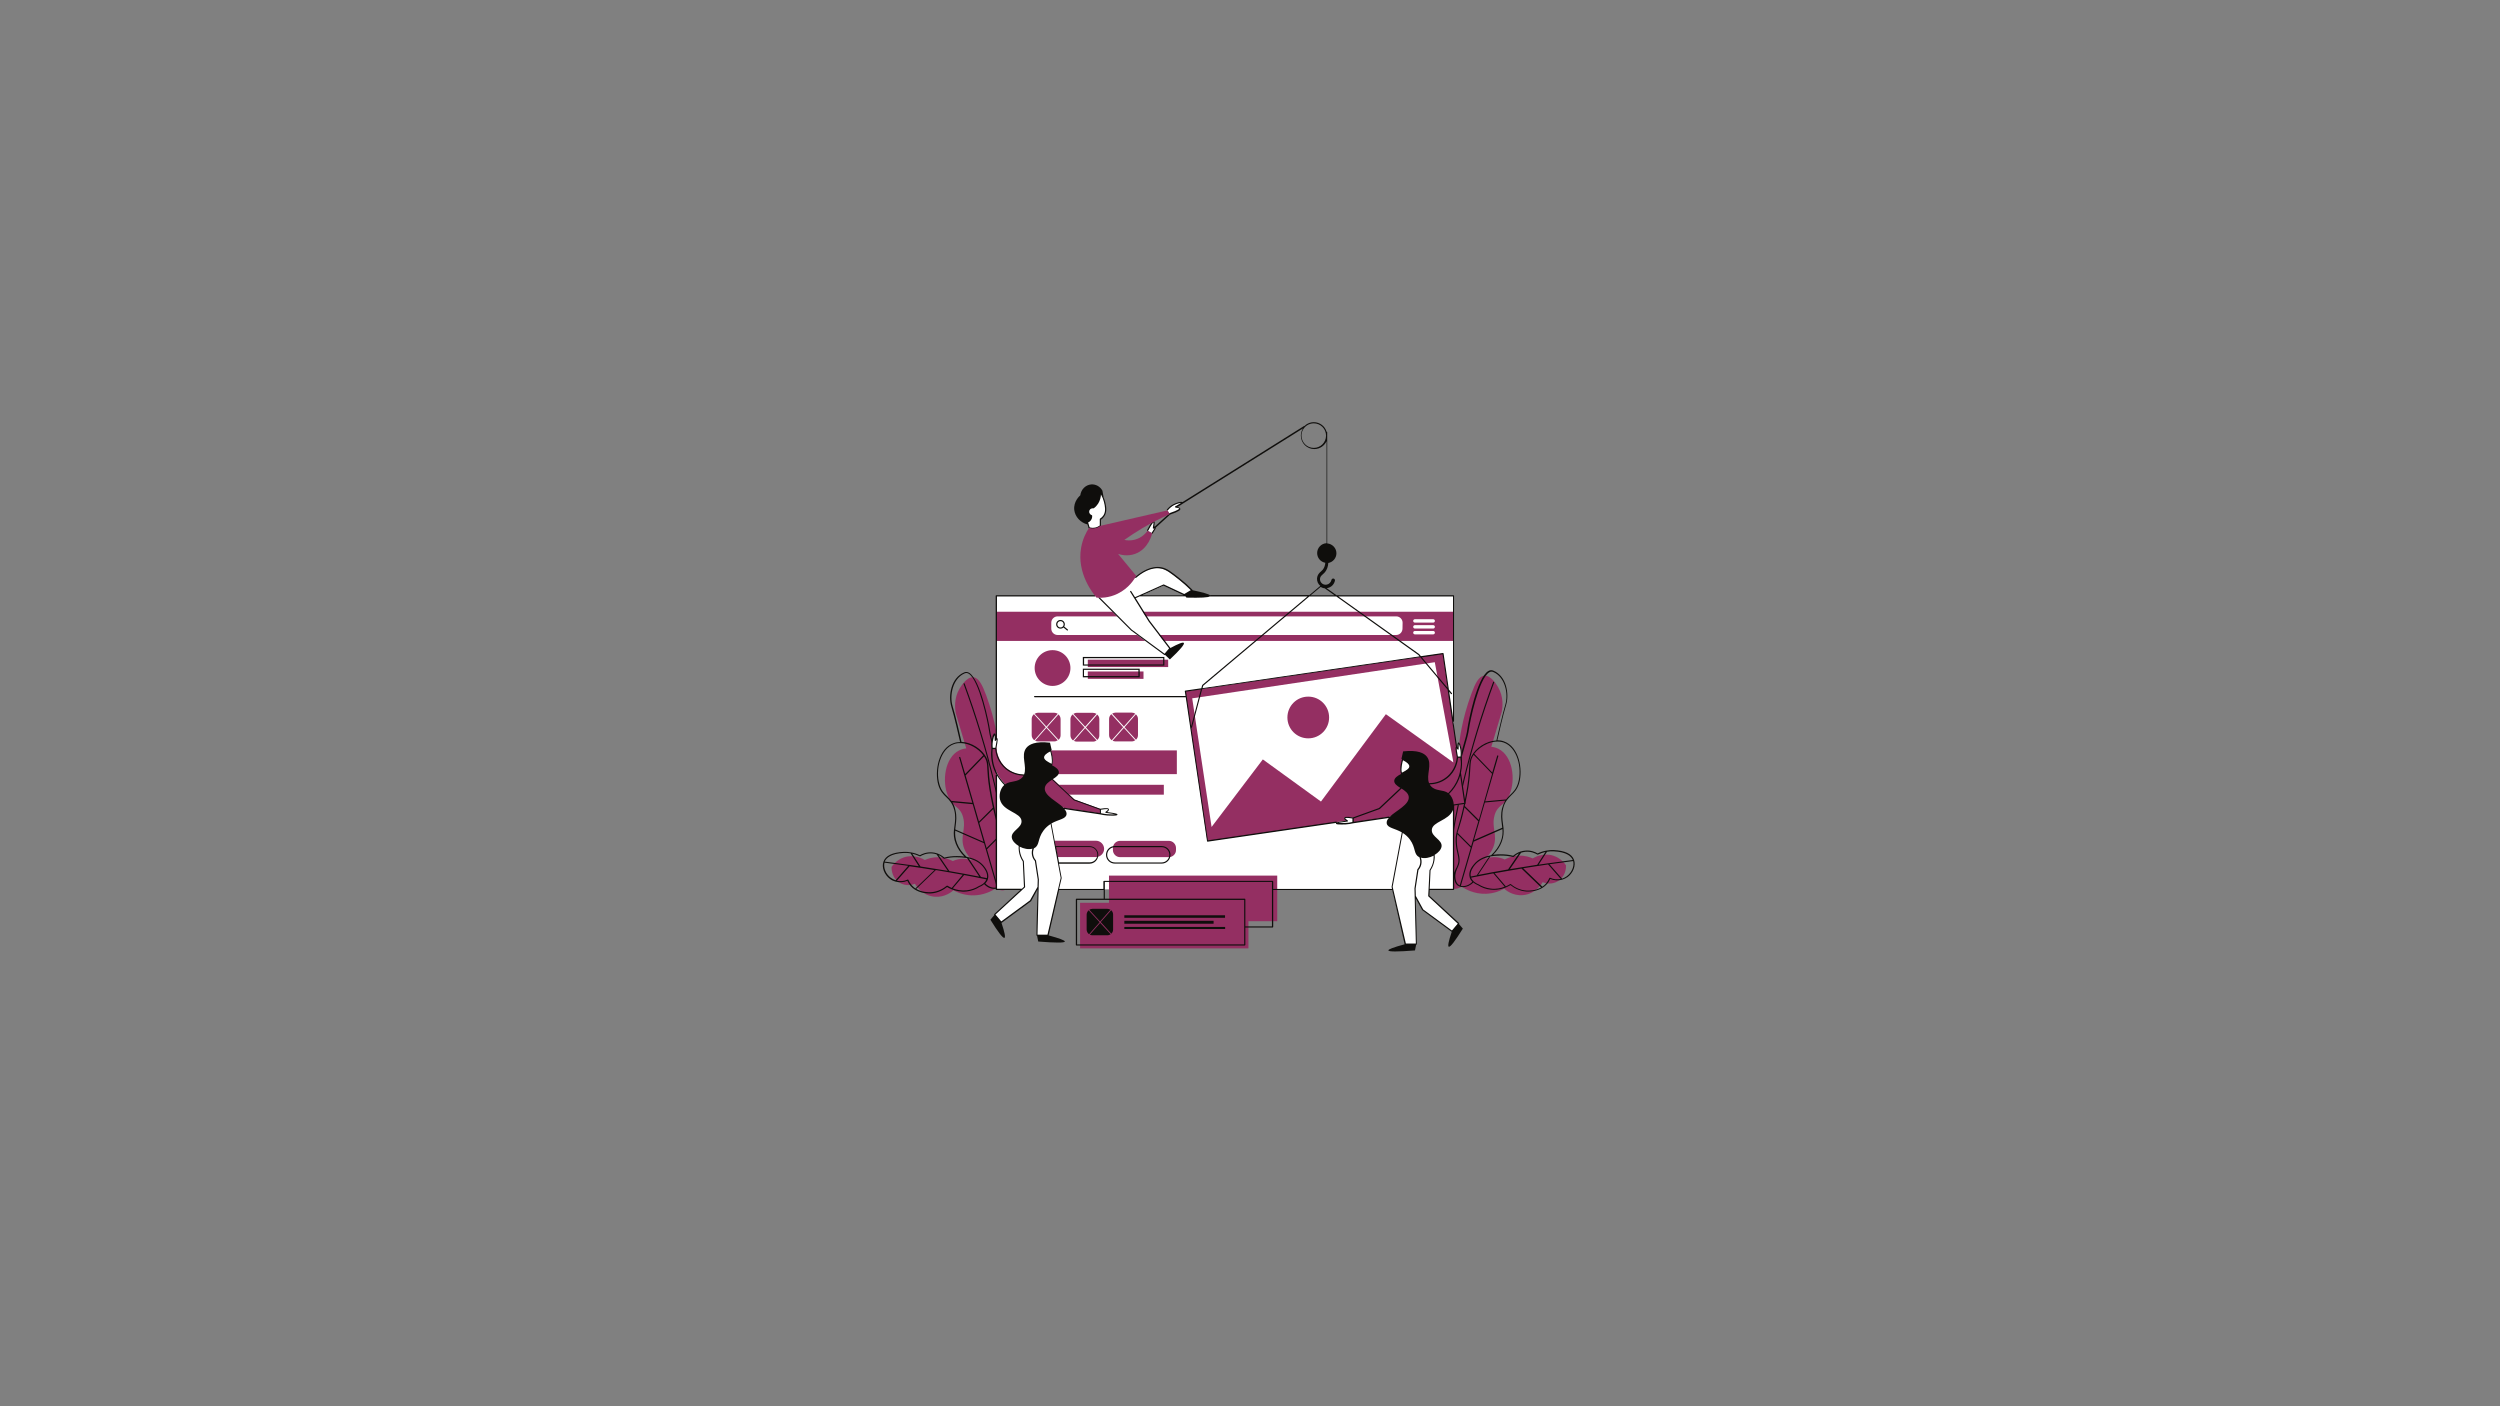
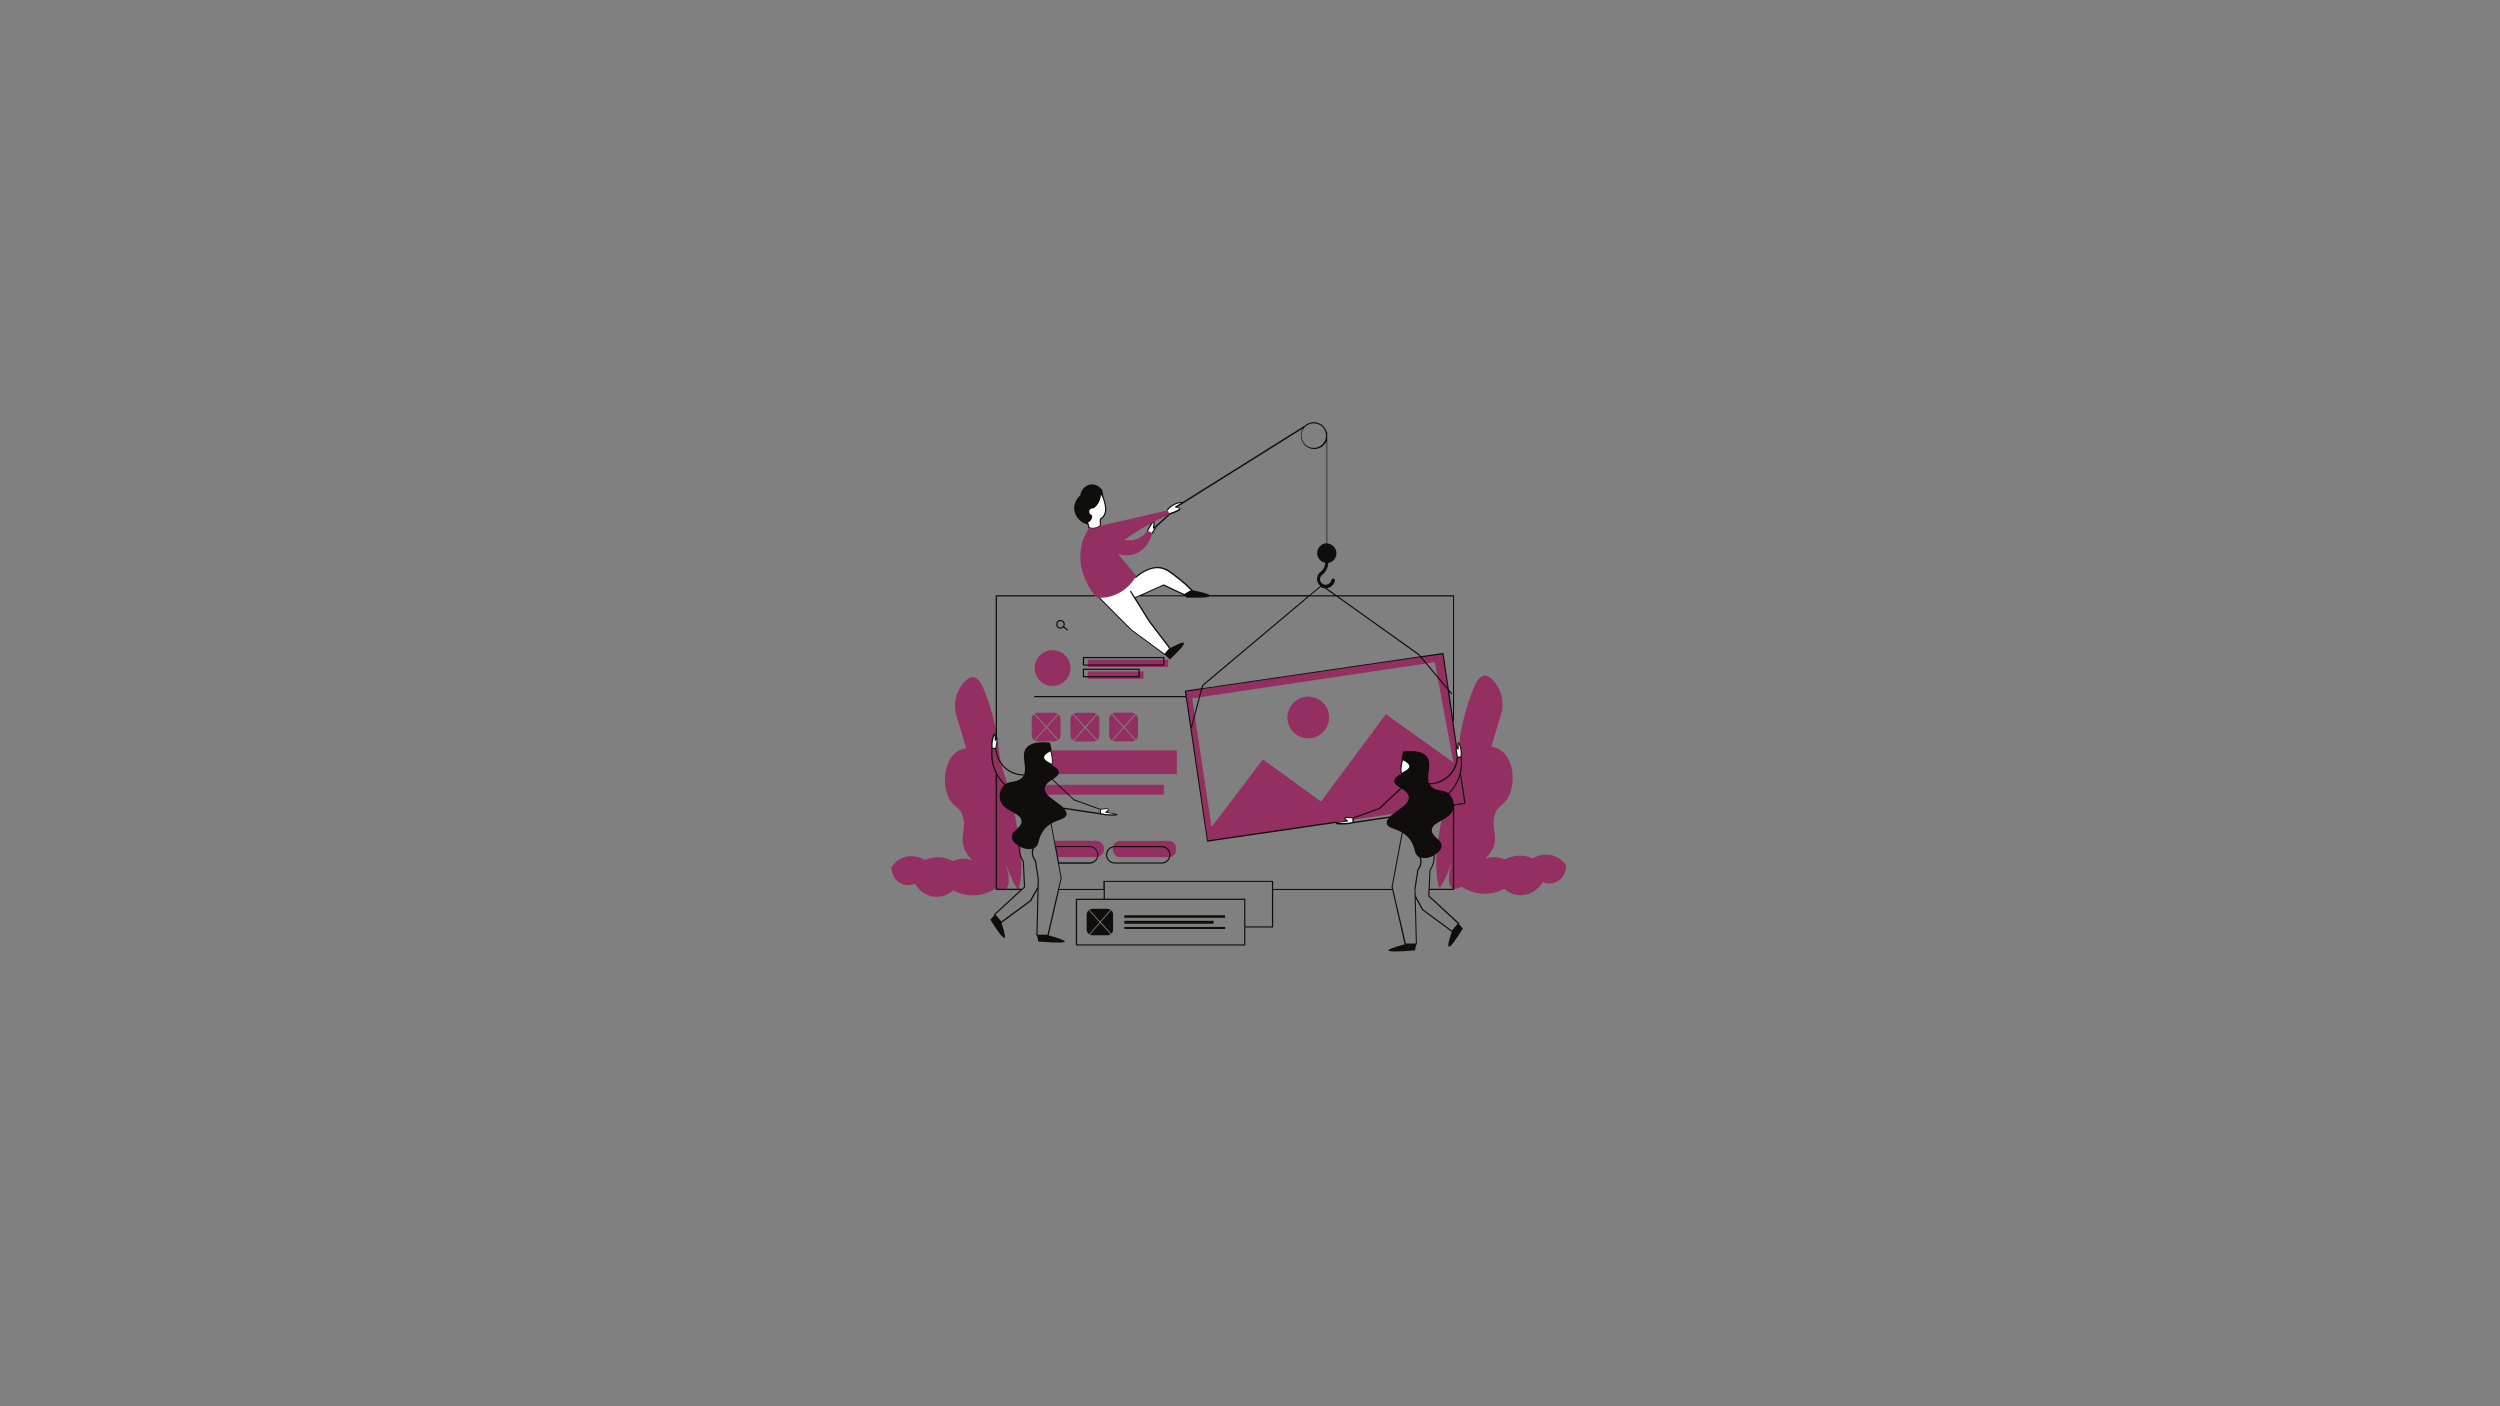
<svg xmlns="http://www.w3.org/2000/svg" width="1920" viewBox="0 0 1440 810" height="1080" preserveAspectRatio="xMidYMid meet">
  <rect x="0" y="0" width="1440" height="810" fill="#808080" stroke="none" />
  <defs>
    <clipPath id="5ff51a05e0">
      <path d="M 508.492 386 L 906.742 386 L 906.742 515 L 508.492 515 Z M 508.492 386 " clip-rule="nonzero" />
    </clipPath>
    <clipPath id="38d3c3512e">
      <path d="M 570.094 243.168 L 844.547 243.168 L 844.547 548.047 L 570.094 548.047 Z M 570.094 243.168 " clip-rule="nonzero" />
    </clipPath>
  </defs>
  <path fill="#942f62" d="M 828.512 510.25 C 829.121 513.422 832.172 507.324 836.137 497.258 C 835.832 499.578 835.039 499.938 834.734 503.055 C 834.551 505 834 510.184 836.562 511.59 C 838.395 512.621 840.953 511.285 841.93 510.73 C 843.762 511.953 848.883 515.062 855.957 514.824 C 860.777 514.641 864.438 512.996 866.387 511.898 C 867.121 512.562 871.207 516.098 877.121 515.609 C 884.562 515.062 888.344 508.656 888.586 508.113 C 891.758 509.512 895.48 509.086 898.223 506.949 C 902.371 503.777 902.004 498.715 902.004 498.41 C 901.273 497.312 899.016 494.324 894.871 492.922 C 888.832 490.91 883.648 493.961 882.855 494.449 C 881.391 493.781 878.465 492.684 874.684 492.867 C 870.961 493.043 868.156 494.324 866.754 495.059 C 865.535 494.516 863.215 493.598 860.227 493.715 C 858.152 493.781 856.445 494.324 855.348 494.754 C 856.812 493.41 858.887 491.16 860.168 487.922 C 862.852 480.906 858.945 476.707 860.836 469.746 C 862.547 463.41 866.57 464.379 869.438 457.797 C 873.219 449.078 871.266 435.355 863.094 431.324 C 861.754 430.656 860.348 430.285 859.008 430.172 L 865.047 409.922 C 865.473 407.535 866.266 401.504 862.852 395.711 C 862.117 394.492 858.762 388.812 854.922 389.184 C 851.75 389.488 849.676 393.758 847.602 399.371 C 841.809 414.855 840.59 427.609 840.59 427.609 C 838.637 447.973 834.43 446.57 830.707 470.117 C 829.246 479.449 825.219 493.41 828.512 510.25 Z M 587.055 511.164 C 586.445 514.336 583.395 508.238 579.43 498.176 C 579.734 500.492 580.527 500.852 580.832 503.969 C 581.016 505.914 581.566 511.098 579.004 512.508 C 577.172 513.539 574.613 512.203 573.637 511.648 C 571.805 512.867 566.68 515.977 559.605 515.738 C 554.789 515.555 551.129 513.91 549.176 512.812 C 548.445 513.477 544.359 517.012 538.441 516.527 C 531 515.977 527.223 509.574 526.977 509.031 C 523.805 510.426 520.086 510 517.34 507.863 C 513.191 504.695 513.559 499.633 513.559 499.328 C 514.293 498.23 516.547 495.238 520.695 493.836 C 526.73 491.824 531.918 494.875 532.711 495.363 C 534.172 494.699 537.102 493.598 540.883 493.781 C 544.602 493.961 547.406 495.238 548.809 495.973 C 550.031 495.43 552.348 494.516 555.336 494.629 C 557.41 494.699 559.117 495.238 560.215 495.668 C 558.75 494.324 556.68 492.074 555.398 488.836 C 552.715 481.824 556.617 477.621 554.727 470.66 C 553.02 464.324 548.992 465.293 546.129 458.715 C 542.348 449.992 544.297 436.27 552.469 432.238 C 553.812 431.574 555.215 431.199 556.555 431.086 L 550.52 410.836 C 550.094 408.453 549.297 402.418 552.715 396.625 C 553.445 395.406 556.801 389.727 560.645 390.102 C 563.816 390.406 565.887 394.676 567.961 400.285 C 573.758 415.77 574.977 428.523 574.977 428.523 C 576.93 448.887 581.137 447.484 584.859 471.035 C 586.383 480.363 590.406 494.391 587.055 511.164 " fill-opacity="1" fill-rule="nonzero" />
  <g clip-path="url(#5ff51a05e0)">
-     <path fill="#0f0e0c" d="M 902.492 504.695 C 901.641 505.305 900.727 505.797 899.75 506.102 L 892.492 497.801 C 897.066 497.137 901.641 496.527 906.152 495.973 C 906.883 498.898 905.359 502.559 902.492 504.695 Z M 892.855 505.609 C 892.797 505.547 892.676 505.547 892.613 505.609 C 892.551 505.676 892.43 505.73 892.43 505.797 C 891.941 506.949 891.27 507.988 890.477 508.902 C 889.867 509.641 889.137 510.25 888.406 510.73 L 877.367 500.121 C 882.121 499.328 886.879 498.66 891.699 497.922 L 899.016 506.285 C 897.004 506.711 894.809 506.523 892.855 505.609 Z M 879.438 512.996 C 874.988 512.746 871.754 510.555 870.23 509.27 C 870.168 509.207 870.109 509.207 869.984 509.207 C 869.926 509.207 869.863 509.207 869.805 509.27 C 869.191 509.641 868.398 510.121 867.363 510.555 L 860.898 502.984 C 864.008 502.441 867.18 501.832 870.289 501.34 C 872.305 500.973 874.379 500.668 876.391 500.309 L 887.672 511.164 C 884.441 513.051 880.719 513.051 879.438 512.996 Z M 858.641 511.828 C 856.141 511.523 853.824 510.73 851.566 509.336 C 850.773 509.031 848.273 507.934 847.359 505.547 C 851.629 504.695 855.898 503.848 860.168 503.055 L 866.691 510.73 C 864.617 511.59 861.812 512.258 858.641 511.828 Z M 841.441 510.25 L 848.824 484.812 L 865.41 477.555 C 865.594 479.754 865.473 482.066 864.375 484.812 C 863.277 487.684 861.387 490.301 858.887 492.617 C 855.531 493.172 851.688 494.516 849.004 497.801 C 848.031 498.965 845.527 502.016 846.566 505.426 C 846.871 506.461 847.418 507.254 848.09 507.934 C 846.016 510.066 843.395 510.73 841.441 510.25 Z M 840.832 510 C 840.59 509.879 840.285 509.762 840.102 509.574 C 838.637 508.477 838.395 506.406 838.332 505.73 C 838.027 503.234 838.883 501.277 839.613 499.754 C 839.734 499.449 839.855 499.145 839.98 498.898 C 841.199 496.039 840.711 493.961 840.102 491.398 C 839.672 489.566 839.188 487.555 839.125 484.633 C 839.062 482.926 839.188 481.707 839.43 480.488 L 847.176 488.227 Z M 838.148 501.34 L 835.039 508.113 C 834.43 508.848 833.391 509.695 832.781 509.695 C 835.102 489.816 838.637 469.867 843.273 450.352 C 847.906 431.02 853.762 411.75 860.656 393.082 C 860.715 392.898 860.656 392.715 860.473 392.66 C 860.289 392.594 860.105 392.66 860.043 392.844 C 853.152 411.5 847.297 430.836 842.664 450.23 C 838.027 469.508 834.551 489.262 832.234 509.031 C 832.172 508.727 832.109 508.238 832.172 507.504 C 833.27 479.32 833.879 465.172 836.867 454.012 C 837.477 451.699 837.906 450.23 838.453 448.469 C 839.125 446.145 839.918 443.586 841.32 438.336 C 842.234 434.926 843.027 432.238 843.637 430.102 C 844.918 425.652 845.711 422.969 846.199 419.551 C 846.625 416.258 851.629 390.832 857.848 387.227 C 858.582 386.801 859.312 386.746 860.043 387.051 C 867.121 389.918 868.887 399.98 867.059 405.891 C 865.41 411.262 862.422 424.492 861.934 426.512 C 856.082 426.75 850.043 430.836 847.602 435.539 C 846.504 437.605 846.445 439.07 846.262 442.062 C 846.141 444.504 845.957 447.91 845.102 453.402 C 844.555 456.816 844.066 459.195 843.457 462.246 C 841.871 469.93 840.59 474.016 839.797 476.762 C 838.82 479.875 838.332 481.402 838.453 484.758 C 838.574 487.684 839.062 489.875 839.492 491.648 C 840.102 494.211 840.527 496.094 839.367 498.715 C 839.246 498.965 839.125 499.273 839.004 499.578 C 838.699 500.004 838.395 500.668 838.148 501.34 Z M 866.02 427.664 C 873.828 430.285 876.938 442.301 874.438 450.906 C 873.402 454.445 871.754 456.023 869.984 457.73 C 869.133 458.586 868.277 459.379 867.484 460.477 L 855.469 461.578 L 863.031 435.539 C 863.094 435.355 862.973 435.164 862.789 435.105 C 862.605 435.051 862.422 435.164 862.363 435.355 L 859.555 444.992 L 849.129 434.188 C 852.727 429.371 860.168 425.711 866.023 427.664 Z M 843.699 464.258 C 843.82 463.648 843.941 462.984 844.125 462.305 C 844.734 459.258 845.223 456.883 845.773 453.461 C 846.625 447.91 846.809 444.504 846.934 442.062 C 847.113 439.195 847.176 437.727 848.152 435.844 C 848.336 435.469 848.578 435.105 848.824 434.746 L 859.434 445.723 L 854.801 461.887 L 851.812 472.309 Z M 851.508 473.047 L 847.359 487.5 L 839.551 479.688 C 839.734 478.84 840.039 477.98 840.406 476.883 C 841.137 474.504 842.234 471.09 843.516 465.051 Z M 865.23 465.477 C 864.312 469.082 864.68 471.949 865.047 474.691 C 865.168 475.418 865.23 476.094 865.289 476.762 L 849.004 483.895 L 855.289 462.246 L 866.996 461.152 C 866.328 462.305 865.715 463.715 865.23 465.477 Z M 850.59 504.207 C 849.434 504.457 848.336 504.633 847.176 504.883 C 846.504 501.949 848.699 499.203 849.555 498.172 C 851.75 495.547 854.801 494.211 857.664 493.531 Z M 864.438 492.801 C 866.812 492.801 869.254 493.043 871.57 493.656 C 871.695 493.656 871.816 493.656 871.875 493.598 C 872.488 492.988 873.523 492.191 874.926 491.52 L 868.645 500.797 C 865.84 501.277 862.973 501.766 860.105 502.32 L 860.043 502.32 C 857.117 502.863 854.25 503.414 851.383 503.969 L 858.457 493.293 C 861.02 492.867 863.215 492.867 864.438 492.801 Z M 876.145 491.16 C 876.938 490.91 877.73 490.734 878.707 490.605 C 881.879 490.359 884.32 491.52 885.539 492.258 C 885.66 492.312 885.781 492.312 885.844 492.258 C 887.246 491.582 888.711 491.039 890.172 490.734 L 885.418 498.105 C 880.355 498.898 875.293 499.699 870.23 500.547 C 870.047 500.613 869.863 500.613 869.68 500.668 Z M 891.09 490.605 C 892.367 490.359 893.59 490.301 894.871 490.359 C 902.434 490.734 905.055 493.227 905.91 495.363 C 901.211 495.973 896.516 496.582 891.82 497.258 L 891.637 497.258 C 889.867 497.496 888.102 497.746 886.27 498.051 Z M 906.641 495.309 C 905.422 491.824 901.457 489.941 894.871 489.637 C 893.527 489.566 892.188 489.691 890.844 489.941 L 890.723 489.941 C 889.016 490.246 887.246 490.789 885.66 491.582 C 884.379 490.789 881.816 489.637 878.586 489.941 C 877.547 489.996 876.633 490.246 875.84 490.484 L 875.781 490.484 C 873.828 491.16 872.426 492.191 871.57 492.922 C 869.254 492.312 866.812 492.074 864.438 492.074 C 863.461 492.074 861.875 492.074 860.043 492.312 C 862.301 490.125 863.949 487.617 864.984 484.938 C 866.145 481.891 866.203 479.32 866.023 476.941 C 865.961 476.148 865.84 475.359 865.715 474.57 C 865.352 471.883 864.984 469.082 865.84 465.598 C 866.328 463.594 867.059 462.121 867.914 460.969 C 868.707 459.867 869.559 459.074 870.414 458.16 C 872.18 456.449 873.949 454.75 875.047 451.023 C 877.305 443.215 874.988 429.98 866.145 427 C 864.984 426.566 863.703 426.391 862.484 426.391 C 863.031 423.883 865.898 411.195 867.547 405.957 C 869.375 399.914 867.852 389.422 860.105 386.258 C 859.191 385.887 858.215 385.953 857.301 386.496 C 850.715 390.277 845.773 415.836 845.285 419.375 C 844.859 422.73 844.066 425.406 842.785 429.797 C 842.176 431.934 841.383 434.676 840.465 438.031 C 839.062 443.215 838.27 445.84 837.602 448.164 C 837.113 449.926 836.625 451.449 836.016 453.707 C 832.965 464.867 832.418 479.078 831.316 507.324 C 831.258 508.422 831.316 509.695 832.109 510.121 L 832.172 510.121 C 832.355 510.184 832.477 510.25 832.66 510.25 C 833.82 510.25 835.223 508.727 835.527 508.422 L 835.586 508.352 L 837.477 504.207 C 837.477 504.695 837.477 505.188 837.539 505.73 C 837.66 506.461 837.906 508.781 839.613 510.066 C 839.98 510.305 840.344 510.488 840.832 510.676 C 840.832 510.676 840.895 510.73 840.953 510.73 L 841.016 510.73 C 841.566 510.914 842.113 510.98 842.785 510.98 C 844.676 510.98 846.871 510.121 848.641 508.293 C 849.738 509.207 850.895 509.695 851.324 509.879 C 853.578 511.285 856.02 512.203 858.641 512.438 C 863.824 513.051 867.914 511.098 870.047 509.816 C 871.695 511.164 874.988 513.301 879.438 513.539 L 880.23 513.539 C 882.062 513.539 885.477 513.23 888.527 511.34 C 888.586 511.34 888.648 511.285 888.648 511.285 C 889.504 510.73 890.297 510.066 891.027 509.27 C 891.82 508.422 892.43 507.379 892.918 506.285 C 895.113 507.199 897.555 507.324 899.75 506.711 C 900.848 506.406 901.945 505.852 902.922 505.188 C 906.152 502.805 907.801 498.535 906.641 495.309 Z M 583.457 509.945 C 581.137 490.246 577.66 470.477 573.027 451.145 C 568.391 431.75 562.531 412.484 555.641 393.758 C 555.582 393.574 555.398 393.508 555.215 393.574 C 555.031 393.633 554.973 393.812 555.031 393.996 C 561.922 412.664 567.777 431.934 572.418 451.266 C 577.051 470.727 580.59 490.734 582.906 510.609 C 582.297 510.609 581.262 509.762 580.648 509.031 L 577.539 502.254 C 577.297 501.527 576.992 500.918 576.746 500.363 C 576.625 500.059 576.504 499.812 576.379 499.508 C 575.223 496.832 575.711 495.004 576.258 492.434 C 576.688 490.664 577.172 488.531 577.297 485.551 C 577.418 482.195 576.93 480.668 575.953 477.555 C 575.102 474.875 573.82 470.785 572.293 463.039 C 571.684 459.988 571.195 457.617 570.648 454.195 C 569.793 448.703 569.609 445.297 569.488 442.855 C 569.305 439.863 569.242 438.402 568.145 436.324 C 565.645 431.574 559.668 427.543 553.812 427.305 C 553.383 425.289 550.398 412.055 548.688 406.688 C 546.859 400.773 548.688 390.766 555.703 387.836 C 556.434 387.531 557.164 387.594 557.898 388.02 C 564.121 391.625 569.121 417.059 569.551 420.344 C 570.039 423.766 570.77 426.445 572.113 430.895 C 572.723 433.031 573.516 435.715 574.43 439.129 C 575.832 444.379 576.625 446.941 577.297 449.262 C 577.785 451.023 578.27 452.484 578.883 454.805 C 581.871 465.902 582.48 480.059 583.578 508.293 C 583.578 509.086 583.516 509.574 583.457 509.945 Z M 577.297 506.711 C 577.234 507.379 576.93 509.457 575.527 510.555 C 575.281 510.73 575.039 510.859 574.793 510.98 L 568.512 489.207 L 576.258 481.457 C 576.504 482.676 576.625 483.895 576.562 485.605 C 576.441 488.469 576.016 490.551 575.586 492.379 C 574.977 495.004 574.488 497.008 575.711 499.883 C 575.832 500.121 575.953 500.426 576.074 500.73 C 576.746 502.254 577.66 504.207 577.297 506.711 Z M 567.535 508.848 C 568.207 508.172 568.754 507.379 569.059 506.34 C 570.039 502.93 567.535 499.883 566.621 498.715 C 563.938 495.484 560.094 494.141 556.738 493.531 C 554.18 491.215 552.348 488.598 551.25 485.727 C 550.215 482.98 550.031 480.668 550.215 478.469 L 566.801 485.727 L 574.184 511.164 C 572.172 511.645 569.551 511.035 567.535 508.848 Z M 563.938 510.305 C 561.801 511.645 559.426 512.508 556.922 512.812 C 553.75 513.172 550.945 512.562 548.809 511.707 L 555.336 504.023 C 559.605 504.816 563.938 505.609 568.145 506.523 C 567.289 508.848 564.789 510 563.938 510.305 Z M 545.762 510.184 C 545.641 510.121 545.457 510.121 545.336 510.184 C 543.809 511.469 540.578 513.66 536.125 513.91 C 534.844 513.965 531.062 513.965 527.77 512.012 L 539.051 501.156 C 541.129 501.461 543.137 501.832 545.152 502.191 C 548.262 502.746 551.434 503.289 554.547 503.848 L 548.199 511.469 C 547.227 511.035 546.371 510.555 545.762 510.184 Z M 525.145 509.879 C 524.355 508.965 523.684 507.934 523.195 506.766 C 523.137 506.711 523.074 506.59 523.012 506.59 L 522.891 506.59 C 522.832 506.59 522.77 506.59 522.77 506.645 C 520.816 507.559 518.621 507.742 516.609 507.32 L 523.926 498.965 C 528.684 499.633 533.504 500.363 538.258 501.156 L 527.223 511.773 C 526.488 511.164 525.758 510.555 525.145 509.879 Z M 515.875 507.016 C 514.902 506.711 513.988 506.219 513.133 505.609 C 510.203 503.473 508.742 499.812 509.473 496.887 C 514.047 497.441 518.562 498.051 523.137 498.715 Z M 520.695 491.277 C 521.914 491.215 523.195 491.344 524.477 491.52 L 529.234 498.965 C 527.465 498.715 525.695 498.41 523.867 498.172 L 523.684 498.172 C 518.988 497.496 514.293 496.887 509.594 496.277 C 510.508 494.141 513.133 491.648 520.695 491.277 Z M 529.781 493.227 C 529.902 493.293 530.023 493.293 530.086 493.227 C 531.246 492.496 533.684 491.344 536.918 491.582 C 537.832 491.648 538.688 491.824 539.48 492.129 L 545.945 501.645 C 545.762 501.582 545.578 501.582 545.398 501.527 C 540.395 500.668 535.27 499.883 530.207 499.09 L 525.449 491.703 C 526.914 492.074 528.379 492.562 529.781 493.227 Z M 557.957 494.449 C 560.824 495.125 563.875 496.461 566.07 499.09 C 566.926 500.121 569.121 502.863 568.449 505.797 C 567.289 505.547 566.191 505.371 565.035 505.121 Z M 543.625 494.57 C 543.688 494.629 543.809 494.699 543.93 494.629 C 546.25 494.02 548.688 493.715 551.066 493.781 C 552.348 493.781 554.547 493.836 556.984 494.266 L 564.059 504.938 C 561.191 504.391 558.262 503.848 555.398 503.289 L 555.336 503.289 C 552.469 502.746 549.664 502.254 546.859 501.766 L 540.578 492.496 C 541.98 493.172 543.016 494.02 543.625 494.57 Z M 548.566 462.121 L 560.277 463.219 L 566.496 484.871 L 550.215 477.742 C 550.277 477.066 550.398 476.332 550.457 475.664 C 550.824 472.918 551.191 470.051 550.277 466.461 C 549.91 464.629 549.297 463.289 548.566 462.121 Z M 572.109 466.031 C 573.453 472.004 574.488 475.484 575.223 477.859 C 575.586 478.961 575.832 479.875 576.074 480.668 L 568.27 488.469 L 564.059 473.961 Z M 563.875 473.223 L 556.191 446.637 L 566.801 435.66 C 567.047 436.02 567.23 436.387 567.473 436.758 C 568.449 438.641 568.574 440.113 568.695 442.977 C 568.816 445.473 569 448.828 569.855 454.379 C 570.402 457.797 570.891 460.238 571.5 463.219 C 571.625 463.898 571.805 464.562 571.93 465.172 Z M 545.578 458.645 C 543.809 456.938 542.164 455.359 541.129 451.82 C 538.625 443.281 541.738 431.27 549.543 428.578 C 550.762 428.152 552.043 427.969 553.324 428.035 L 553.508 428.035 C 558.445 428.152 563.57 431.199 566.375 435.051 L 555.945 445.84 L 553.141 436.203 C 553.078 436.02 552.895 435.898 552.715 435.965 C 552.531 436.02 552.41 436.203 552.469 436.387 L 560.035 462.426 L 548.016 461.328 C 547.285 460.359 546.434 459.5 545.578 458.645 Z M 579.492 454.75 C 578.883 452.43 578.395 450.906 577.906 449.191 C 577.234 446.875 576.441 444.312 575.039 439.07 C 574.125 435.66 573.332 432.969 572.723 430.836 C 571.441 426.445 570.648 423.766 570.219 420.41 C 569.734 416.934 564.789 391.375 558.203 387.531 C 557.289 386.984 556.312 386.922 555.398 387.289 C 547.652 390.461 546.129 400.949 547.957 406.992 C 549.543 412.234 552.469 424.918 553.02 427.426 C 551.801 427.426 550.52 427.609 549.359 428.035 C 540.516 431.02 538.199 444.254 540.457 452.059 C 541.555 455.785 543.32 457.492 545.09 459.195 C 546.008 460.055 546.859 460.902 547.59 462 C 548.445 463.16 549.113 464.629 549.664 466.641 C 550.52 470.117 550.152 472.918 549.789 475.609 C 549.664 476.402 549.605 477.188 549.48 477.98 C 549.238 480.363 549.297 482.926 550.52 485.977 C 551.555 488.652 553.203 491.16 555.461 493.348 C 553.629 493.105 552.105 493.105 551.066 493.105 C 548.688 493.105 546.25 493.348 543.93 493.961 C 543.078 493.227 541.676 492.191 539.723 491.52 L 539.66 491.52 C 538.809 491.215 537.953 491.039 536.918 490.973 C 533.684 490.734 531.125 491.824 529.844 492.617 C 528.195 491.824 526.488 491.277 524.719 490.973 L 524.66 490.973 C 523.316 490.734 521.977 490.605 520.633 490.664 C 514.047 490.973 510.082 492.867 508.863 496.344 C 507.703 499.578 509.352 503.848 512.645 506.285 C 513.621 507.016 514.656 507.504 515.816 507.809 C 518.012 508.422 520.449 508.293 522.648 507.379 C 523.137 508.477 523.805 509.457 524.535 510.371 C 525.27 511.219 526.062 511.828 526.914 512.383 C 526.977 512.438 526.977 512.438 527.039 512.438 C 530.086 514.336 533.504 514.641 535.332 514.641 L 536.125 514.641 C 540.578 514.391 543.871 512.258 545.52 510.914 C 546.188 511.34 547.043 511.773 548.078 512.203 C 550.336 513.117 553.383 513.91 556.922 513.477 C 559.484 513.172 561.984 512.316 564.121 510.914 C 564.609 510.73 565.766 510.25 566.863 509.27 C 568.633 511.164 570.77 512.012 572.66 512.012 C 573.332 512.012 573.941 511.898 574.488 511.707 C 574.977 511.523 575.406 511.34 575.77 511.035 C 577.418 509.816 577.723 507.504 577.844 506.711 C 577.906 506.156 577.906 505.676 577.906 505.188 L 579.797 509.336 L 579.855 509.391 C 580.16 509.762 581.566 511.219 582.723 511.219 C 582.906 511.219 583.09 511.164 583.211 511.098 L 583.273 511.098 C 584.066 510.676 584.125 509.391 584.066 508.293 C 583.09 480.113 582.539 465.965 579.492 454.75 " fill-opacity="1" fill-rule="nonzero" />
-   </g>
-   <path fill="#ffffff" d="M 603.645 343.191 L 573.941 343.191 L 573.941 512.258 L 588.699 512.258 L 572.965 526.773 L 576.746 531.223 L 593.578 518.844 C 594.801 516.652 596.02 514.453 597.18 512.258 L 597.848 512.258 L 597.18 538.664 L 603.582 538.664 L 609.68 512.258 L 802.105 512.258 L 809.422 543.793 L 815.828 543.793 L 815.094 516.043 C 816.559 518.66 818.023 521.352 819.426 523.973 L 836.258 536.348 L 840.039 531.902 L 822.961 516.098 C 823.023 514.824 823.086 513.605 823.145 512.316 L 837.234 512.316 L 837.234 343.191 L 603.645 343.191 " fill-opacity="1" fill-rule="nonzero" />
-   <path fill="#942f62" d="M 638.773 520.008 L 638.773 504.328 L 735.688 504.328 L 735.688 530.613 L 735.746 530.613 L 719.098 530.613 L 719.098 546.289 L 638.59 546.289 M 638.652 546.289 L 622.121 546.289 L 622.121 520.008 L 638.773 520.008 " fill-opacity="1" fill-rule="nonzero" />
+     </g>
  <path fill="#942f62" d="M 594.312 452.059 L 670.367 452.059 L 670.367 457.73 L 594.312 457.73 Z M 658.656 391.016 L 626.574 391.016 L 626.574 386.746 L 658.656 386.746 Z M 672.867 384.238 L 626.574 384.238 L 626.574 379.969 L 672.867 379.969 Z M 635.969 488.957 C 635.969 491.52 633.832 493.656 631.27 493.656 L 609.012 493.656 C 609.012 492.801 608.949 491.953 608.766 491.094 C 608.461 489.996 608.156 488.957 607.852 487.922 C 607.609 486.77 607.484 485.605 607.484 484.383 L 607.484 484.262 L 631.332 484.262 C 633.832 484.262 635.969 486.398 635.969 488.957 Z M 673.234 493.715 L 645.176 493.715 C 642.859 493.715 641.031 491.824 641.031 489.566 L 641.031 488.469 C 641.031 486.16 642.922 484.328 645.176 484.328 L 673.234 484.328 C 675.551 484.328 677.379 486.215 677.379 488.469 L 677.379 489.566 C 677.441 491.824 675.551 493.715 673.234 493.715 Z M 594.312 432.238 L 677.867 432.238 L 677.867 445.906 L 594.312 445.906 Z M 760.875 461.695 L 727.391 437.422 L 697.871 476.332 L 686.711 402.23 L 826.438 381.434 L 837.172 439.195 L 798.262 411.379 Z M 831.137 376.434 L 682.809 398.152 L 695.434 484.449 L 843.762 462.734 L 831.137 376.434 " fill-opacity="1" fill-rule="nonzero" />
-   <path fill="#942f62" d="M 825.523 358.621 L 814.973 358.621 C 814.426 358.621 813.996 358.203 813.996 357.648 C 813.996 357.098 814.426 356.676 814.973 356.676 L 825.523 356.676 C 826.074 356.676 826.5 357.098 826.5 357.648 C 826.5 358.203 826.074 358.621 825.523 358.621 Z M 825.523 362.043 L 814.973 362.043 C 814.426 362.043 813.996 361.613 813.996 361.062 C 813.996 360.52 814.426 360.086 814.973 360.086 L 825.523 360.086 C 826.074 360.086 826.5 360.52 826.5 361.062 C 826.5 361.613 826.074 362.043 825.523 362.043 Z M 825.523 365.398 L 814.973 365.398 C 814.426 365.398 813.996 364.965 813.996 364.418 C 813.996 363.875 814.426 363.441 814.973 363.441 L 825.523 363.441 C 826.074 363.441 826.5 363.875 826.5 364.418 C 826.5 364.965 826.074 365.398 825.523 365.398 Z M 807.836 362.098 C 807.836 364.113 806.191 365.758 804.18 365.758 L 609.191 365.758 C 607.18 365.758 605.535 364.113 605.535 362.098 L 605.535 358.691 C 605.535 356.676 607.18 355.031 609.191 355.031 L 804.238 355.031 C 806.25 355.031 807.898 356.676 807.898 358.691 Z M 573.941 352.34 L 573.941 369.18 L 837.234 369.18 L 837.234 352.34 L 573.941 352.34 " fill-opacity="1" fill-rule="nonzero" />
-   <path fill="#942f62" d="M 613.34 465.543 L 634.199 468.648 L 634.199 466.086 L 619.074 460.664 L 606.633 448.953 L 590.227 446.387 C 588.762 446.387 584.25 446.145 580.039 442.789 C 574.613 438.402 574.062 432.117 574.004 431.086 L 571.988 431.086 C 571.684 433.336 571.379 438.031 573.453 443.336 C 575.102 447.605 577.602 450.414 579.188 451.938 Z M 799.785 470.66 L 778.93 473.777 L 778.93 471.215 L 794.055 465.781 L 806.496 454.07 L 822.902 451.516 C 824.367 451.516 828.879 451.266 833.086 447.91 C 838.516 443.52 839.062 437.238 839.125 436.203 L 841.258 436.203 C 841.566 438.457 841.871 443.16 839.797 448.469 C 838.148 452.738 835.648 455.535 834.062 457.059 L 799.785 470.66 " fill-opacity="1" fill-rule="nonzero" />
  <path fill="#ffffff" d="M 633.773 468.473 C 634.809 468.711 636.332 469.016 638.164 469.137 C 640.602 469.32 643.41 469.203 643.469 468.898 C 643.469 468.711 642.371 468.344 637.004 467.68 C 638.164 466.879 638.711 466.27 638.59 465.965 C 638.406 465.477 636.82 465.477 633.773 465.965 Z M 573.637 430.895 C 574.367 427.305 574.613 425.406 574.184 425.289 C 574.004 425.223 573.695 425.527 573.27 426.262 C 573.27 423.34 573.086 422.664 572.844 422.602 C 572.477 422.547 571.93 424.375 571.684 425.598 C 571.195 427.785 571.32 429.613 571.5 430.895 Z M 601.082 436.27 C 601.082 438.031 603.52 439.195 605.898 440.473 C 606.938 437.543 605.23 432.359 605.23 432.359 C 603.215 433.219 601.082 434.621 601.082 436.27 Z M 779.355 471.035 C 776.367 470.539 774.719 470.539 774.535 471.035 C 774.414 471.395 774.965 471.949 776.121 472.742 C 770.816 473.406 769.656 473.777 769.656 473.961 C 769.656 474.266 772.523 474.387 774.965 474.199 C 776.793 474.082 778.316 473.777 779.355 473.527 Z M 841.625 436.02 C 841.809 434.746 841.871 432.914 841.441 430.715 C 841.199 429.492 840.648 427.664 840.285 427.73 C 840.102 427.73 839.855 428.395 839.855 431.391 C 839.43 430.656 839.125 430.352 838.941 430.406 C 838.574 430.531 838.758 432.422 839.492 436.02 Z M 663.598 307.152 C 665 305.074 665.609 303.918 665.363 303.734 C 665.242 303.613 664.875 303.797 664.328 304.227 C 664.816 301.906 664.816 300.688 664.512 300.562 C 664.023 300.379 662.863 302.09 661.035 305.629 Z M 673.781 296.113 C 677.746 294.828 679.637 293.793 679.574 293.125 C 679.516 292.695 678.723 292.453 677.137 292.27 C 680.367 290.559 680.977 289.949 680.918 289.707 C 680.734 289.34 678.113 289.77 675.918 290.988 C 674.27 291.902 673.109 293.062 672.441 293.914 Z M 670.121 337.344 L 681.953 342.887 C 683.418 342.039 684.82 341.18 686.285 340.266 C 684.699 338.684 682.32 336.43 679.211 333.922 C 674.332 330.078 671.891 328.129 668.781 327.457 C 662.316 326.117 656.215 330.812 653.898 332.824 L 632.98 344.594 L 651.582 363.266 L 670.793 377.348 L 673.781 373.754 L 661.887 358.137 L 651.215 341.059 L 653.531 344.785 C 658.961 342.344 664.695 339.781 670.121 337.344 Z M 807.898 437.422 C 807.898 437.422 806.191 442.672 807.227 445.535 C 809.605 444.254 812.047 443.094 812.047 441.332 C 812.047 439.738 809.91 438.336 807.898 437.422 Z M 632.188 290.008 C 631.395 291.23 630.48 292.023 629.809 292.57 C 628.648 292.387 627.551 292.996 627.184 293.973 C 626.758 295.133 627.367 296.598 628.711 297.086 C 628.711 297.391 628.832 298.547 627.977 299.586 C 627.367 300.316 626.637 300.621 626.332 300.746 C 626.637 301.84 627.004 302.938 627.309 304.035 C 627.918 304.223 629.258 304.582 630.965 304.223 C 632.309 303.914 633.285 303.305 633.773 302.879 L 633.773 299.094 C 634.383 298.73 635.234 298.059 635.906 296.961 C 637.492 294.398 636.762 291.41 636.211 289.215 C 635.906 287.875 635.234 285.863 633.711 283.605 C 633.832 284.582 633.895 287.328 632.188 290.008 Z M 815.094 512.316 L 815.645 512.316 L 815.156 516.098 Z M 815.094 512.316 " fill-opacity="1" fill-rule="nonzero" />
  <g clip-path="url(#38d3c3512e)">
    <path fill="#0f0e0c" d="M 670 379.121 L 624.441 379.121 L 624.441 382.715 L 670 382.715 Z M 670.672 383.391 L 623.707 383.391 L 623.707 378.383 L 670.672 378.383 Z M 843.395 462.426 L 841.078 446.754 C 840.895 447.363 840.711 447.973 840.465 448.582 C 839.188 451.82 837.172 454.871 834.672 457.312 C 835.039 457.617 835.344 457.977 835.648 458.41 C 836.625 459.75 837.234 461.512 837.355 463.344 Z M 836.867 466.574 C 834.613 472.676 825.035 473.168 824.73 477.98 C 824.426 482.066 830.832 483.652 830.344 487.555 C 830.098 489.387 828.453 491.16 826.316 492.434 C 826.316 492.496 826.379 492.496 826.379 492.562 C 826.438 493.531 826.438 494.516 826.258 495.43 C 825.949 497.496 825.219 499.508 824 501.34 L 823.512 511.953 L 836.867 511.953 Z M 822.781 516.348 C 822.719 516.281 822.656 516.164 822.656 516.098 L 823.391 501.277 C 823.391 501.223 823.391 501.156 823.449 501.102 C 824.609 499.328 825.402 497.441 825.645 495.43 C 825.77 494.57 825.77 493.715 825.77 492.867 C 823.449 494.086 820.645 494.629 818.449 494.02 C 818.754 494.934 819 496.223 818.691 497.801 C 818.387 499.328 817.656 500.426 817.047 501.102 L 815.398 511.828 L 815.523 516.043 L 819.793 523.844 L 836.32 535.988 L 839.672 532.023 Z M 809.789 543.488 L 815.523 543.488 L 814.73 511.707 L 816.375 500.852 C 816.375 500.797 816.438 500.73 816.438 500.668 C 816.984 500.059 817.656 499.023 817.961 497.617 C 818.266 496.094 817.961 494.82 817.656 494.02 C 817.594 493.961 817.656 493.836 817.656 493.781 C 817.535 493.715 817.414 493.656 817.289 493.598 C 814.18 491.953 815.582 488.348 812.168 483.652 C 810.887 481.891 809.422 480.668 807.961 479.754 L 802.164 510.793 Z M 779.723 473.352 L 800.215 470.301 C 800.336 470.301 800.457 470.301 800.52 470.422 C 804.18 466.879 811.922 463.465 811.438 458.953 C 811.191 456.816 809.238 455.48 807.289 454.195 C 807.289 454.195 807.289 454.262 807.227 454.262 L 794.785 465.965 C 794.723 466.031 794.723 466.031 794.664 466.031 L 779.781 471.395 L 779.781 473.352 Z M 778.988 473.473 L 778.988 471.453 C 775.328 470.844 774.902 471.27 774.84 471.27 C 774.84 471.27 774.902 471.645 776.305 472.613 C 776.426 472.676 776.488 472.863 776.426 472.98 C 776.367 473.102 776.305 473.223 776.121 473.223 C 773.258 473.59 771.672 473.895 770.816 474.016 C 771.793 474.082 773.316 474.082 774.902 474.016 C 776.305 474.016 777.707 473.777 778.988 473.473 Z M 808.141 437.91 C 807.777 439.07 806.859 442.727 807.473 445.047 L 807.652 444.992 C 809.789 443.895 811.801 442.789 811.801 441.387 C 811.742 440.289 810.461 439.07 808.141 437.91 Z M 695.738 484.023 L 769.598 473.223 C 769.781 473.223 769.961 473.352 769.961 473.527 L 769.961 473.656 C 770.633 473.406 772.098 473.168 775.27 472.742 C 774.414 472.062 774.109 471.574 774.293 471.09 C 774.477 470.539 775.27 470.172 779.355 470.844 L 794.297 465.422 L 806.617 453.836 C 804.664 452.613 802.957 451.395 803.078 449.688 C 803.203 448.039 805.031 446.82 807.043 445.777 C 806.984 445.723 806.922 445.723 806.922 445.602 C 805.887 442.605 807.473 437.543 807.594 437.238 C 807.473 437.184 807.348 437.117 807.227 437.062 C 807.531 435.66 807.898 434.188 808.203 432.793 C 816.68 431.879 820.277 433.762 821.926 435.898 C 825.219 440.234 821.254 446.516 823.145 451.09 L 823.27 451.09 C 825.402 451.09 829.488 450.602 833.207 447.551 C 838.211 443.52 839.004 437.848 839.125 436.078 C 838.148 431.445 838.27 430.477 838.637 430.172 L 833.82 397.289 L 818.082 378.566 L 692.445 396.93 L 686.59 419.004 C 686.527 419.191 686.406 419.246 686.285 419.246 L 686.223 419.246 Z M 686.102 418.395 L 691.711 397.168 L 683.176 398.387 Z M 692.688 396.375 L 817.656 378.078 L 816.984 377.293 L 769.719 343.566 L 754.168 343.566 L 693.055 394.98 Z M 754.957 342.887 L 768.684 342.887 L 763.008 338.867 C 762.156 338.801 761.426 338.496 760.691 338.074 Z M 830.891 376.859 L 819 378.633 L 833.758 396.199 Z M 770.879 343.566 L 817.414 376.738 L 817.473 376.805 L 818.449 377.957 L 831.137 376.129 C 831.195 376.129 831.316 376.129 831.379 376.195 C 831.441 376.25 831.5 376.309 831.5 376.434 L 834.551 397.168 L 836.32 399.305 C 836.441 399.426 836.441 399.676 836.258 399.793 C 836.137 399.914 835.891 399.914 835.77 399.73 L 834.734 398.457 L 836.93 413.398 L 836.93 343.566 Z M 839.062 431.02 C 839.062 431.445 839.125 432.664 839.734 435.773 L 841.258 435.773 C 841.441 434.133 841.383 432.488 841.016 430.895 C 840.773 429.863 840.465 428.949 840.285 428.457 C 840.223 428.828 840.102 429.676 840.16 431.504 C 840.16 431.695 840.039 431.812 839.918 431.812 C 839.797 431.879 839.613 431.812 839.551 431.629 C 839.367 431.391 839.188 431.141 839.062 431.02 Z M 834.184 456.816 C 836.625 454.445 838.574 451.516 839.797 448.344 C 840.223 447.18 840.59 446.082 840.832 444.992 L 840.832 444.922 C 841.625 441.637 841.566 438.641 841.32 436.508 L 839.855 436.508 C 839.676 438.586 838.699 444.199 833.695 448.164 C 829.914 451.211 825.77 451.754 823.512 451.82 C 823.695 452.18 823.938 452.547 824.242 452.852 C 826.988 455.902 831.074 454.621 834.184 456.816 C 834.125 456.816 834.184 456.816 834.184 456.816 Z M 732.637 507.988 L 636.395 507.988 L 636.395 517.625 L 716.961 517.625 C 717.145 517.625 717.328 517.805 717.328 517.996 L 717.328 533.602 L 732.637 533.602 Z M 716.656 518.355 L 620.414 518.355 L 620.414 543.973 L 716.656 543.973 Z M 610.961 505.676 L 605.168 474.625 C 603.703 475.539 602.242 476.762 600.961 478.535 C 597.543 483.23 598.945 486.77 595.836 488.469 C 595.715 488.531 595.594 488.598 595.469 488.652 C 595.469 488.719 595.531 488.836 595.469 488.902 C 595.164 489.691 594.859 490.973 595.164 492.496 C 595.469 493.961 596.141 494.934 596.691 495.547 C 596.75 495.613 596.75 495.668 596.75 495.734 L 598.398 506.59 L 598.277 511.035 L 598.277 511.098 L 597.605 538.359 L 603.34 538.359 Z M 597.605 510.859 L 597.727 506.59 L 596.082 495.918 C 595.469 495.238 594.738 494.141 594.434 492.617 C 594.129 491.094 594.371 489.75 594.676 488.836 C 592.48 489.445 589.676 488.902 587.359 487.684 C 587.297 488.531 587.359 489.387 587.48 490.246 C 587.785 492.258 588.516 494.141 589.676 495.918 C 589.738 495.973 589.738 496.039 589.738 496.094 L 590.469 510.914 C 590.469 511.035 590.41 511.098 590.348 511.164 L 573.391 526.773 L 576.746 530.734 L 593.273 518.605 Z M 588.578 511.953 L 589.797 510.793 L 589.129 496.223 C 587.906 494.391 587.176 492.434 586.871 490.301 C 586.75 489.387 586.688 488.414 586.75 487.434 C 586.75 487.379 586.75 487.312 586.809 487.312 C 584.676 486.031 583.027 484.262 582.785 482.434 C 582.297 478.535 588.699 476.941 588.395 472.863 C 588.031 467.863 577.723 467.488 576.016 460.598 C 575.406 458.035 576.074 455.176 577.477 453.223 C 577.785 452.793 578.148 452.43 578.453 452.125 C 576.867 450.535 575.465 448.703 574.309 446.754 L 574.309 511.898 L 588.578 511.898 Z M 573.332 443.215 C 574.551 446.387 576.504 449.316 578.941 451.699 L 578.941 451.754 C 582.051 449.566 586.141 450.785 588.824 447.789 C 589.129 447.484 589.371 447.125 589.555 446.754 C 587.297 446.691 583.152 446.145 579.367 443.094 C 574.43 439.129 573.453 433.523 573.211 431.445 L 571.746 431.445 C 571.5 434.25 571.5 438.52 573.332 443.215 Z M 571.805 430.715 L 573.332 430.715 C 574.004 427.543 574.062 426.391 574.004 425.957 C 573.879 426.082 573.758 426.262 573.574 426.625 C 573.516 426.75 573.332 426.816 573.211 426.816 C 573.086 426.75 572.965 426.625 572.965 426.512 C 572.965 424.734 572.902 423.883 572.844 423.461 C 572.598 423.949 572.293 424.863 572.109 425.902 C 571.746 427.426 571.625 429.066 571.805 430.715 Z M 573.637 425.168 L 573.637 425.348 L 573.695 425.289 C 573.637 425.289 573.637 425.223 573.637 425.168 Z M 604.984 432.793 C 602.605 433.945 601.387 435.164 601.387 436.27 C 601.387 437.672 603.398 438.762 605.535 439.863 L 605.715 439.93 C 606.266 437.605 605.352 433.945 604.984 432.793 Z M 605.961 449.133 C 604.008 450.414 602.059 451.754 601.812 453.891 C 601.324 458.34 609.07 461.762 612.73 465.355 C 612.793 465.293 612.914 465.238 613.035 465.238 L 633.527 468.289 L 633.527 466.391 L 618.648 461.023 C 618.586 461.023 618.586 460.969 618.523 460.969 L 606.082 449.262 C 605.961 449.191 605.961 449.133 605.961 449.133 Z M 634.137 466.391 L 634.137 468.406 C 635.48 468.711 636.82 468.898 638.223 469.016 C 639.809 469.137 641.336 469.137 642.312 469.016 C 641.457 468.832 639.934 468.594 637.004 468.223 C 636.883 468.223 636.762 468.102 636.699 467.984 C 636.637 467.863 636.699 467.68 636.82 467.613 C 638.223 466.641 638.285 466.27 638.285 466.27 C 638.223 466.152 637.797 465.781 634.137 466.391 Z M 608.34 487.988 L 609.984 496.703 L 627.672 496.703 C 630.051 496.703 632.062 494.754 632.062 492.312 C 632.062 489.875 630.113 487.922 627.672 487.922 L 608.34 487.922 Z M 682.199 342.887 Z M 657.926 342.887 L 681.77 342.887 L 670.121 337.398 Z M 763.801 250.914 C 763.801 247.012 760.633 243.84 756.727 243.84 C 755.324 243.84 753.922 244.27 752.762 245.062 C 750.812 246.402 749.652 248.539 749.652 250.914 C 749.652 254.82 752.824 257.992 756.727 257.992 C 760.633 257.992 763.801 254.82 763.801 250.914 Z M 844.125 462.676 C 844.125 462.855 844.004 463.039 843.82 463.039 L 837.602 463.953 L 837.602 512.258 C 837.602 512.438 837.418 512.621 837.234 512.621 L 823.512 512.621 L 823.328 515.914 L 840.406 531.652 C 840.527 531.773 840.527 532.023 840.406 532.141 L 840.344 532.207 L 842.602 534.883 C 838.027 542.203 835.344 545.68 834.488 545.32 C 833.82 545.016 834.367 542.141 836.199 536.715 C 836.137 536.715 836.137 536.715 836.074 536.652 L 819.242 524.277 C 819.18 524.277 819.18 524.211 819.121 524.148 L 815.461 517.441 L 816.133 543.793 C 816.133 543.918 816.07 543.973 816.012 544.031 C 815.949 544.098 815.828 544.152 815.766 544.152 L 815.703 544.152 L 815.035 547.453 C 804.969 548.242 799.848 548.242 799.727 547.453 C 799.602 546.777 802.715 545.625 809.059 543.918 L 801.922 512.621 L 733.367 512.621 L 733.367 533.906 C 733.367 534.09 733.184 534.273 733.004 534.273 L 717.328 534.273 L 717.328 544.277 C 717.328 544.461 717.145 544.641 716.961 544.641 L 620.051 544.641 C 619.867 544.641 619.684 544.461 619.684 544.277 L 619.684 517.996 C 619.684 517.805 619.867 517.625 620.051 517.625 L 635.723 517.625 L 635.723 512.621 L 610.047 512.621 L 604.008 538.785 C 610.289 540.496 613.402 541.66 613.34 542.324 C 613.219 543.117 608.094 543.117 598.031 542.324 L 597.359 539.035 L 597.301 539.035 C 597.18 539.035 597.117 538.969 597.055 538.914 C 596.996 538.848 596.934 538.73 596.934 538.664 L 597.605 512.316 L 593.945 519.027 C 593.945 519.094 593.883 519.094 593.824 519.148 L 576.992 531.527 C 576.992 531.527 576.93 531.527 576.867 531.598 C 578.699 537.02 579.246 539.883 578.578 540.191 C 577.785 540.617 575.039 537.141 570.465 529.766 L 572.723 527.078 L 572.66 527.023 C 572.539 526.895 572.539 526.648 572.66 526.535 L 587.727 512.621 L 573.879 512.621 C 573.695 512.621 573.516 512.438 573.516 512.258 L 573.516 446.637 C 573.516 446.449 573.695 446.266 573.879 446.266 L 573.941 446.266 C 573.453 445.352 572.965 444.379 572.598 443.398 C 570.648 438.457 570.707 433.945 571.074 431.02 C 570.832 429.188 570.891 427.426 571.32 425.652 C 572.051 422.297 572.66 422.355 572.844 422.426 C 573.211 422.48 573.453 422.73 573.516 425.039 L 573.516 343.191 C 573.516 343.008 573.695 342.832 573.879 342.832 L 630.723 342.832 C 630.906 342.832 631.09 343.008 631.09 343.191 C 631.09 343.375 630.906 343.566 630.723 343.566 L 574.246 343.566 L 574.246 425.102 C 574.734 425.289 574.977 425.832 573.879 431.086 C 574.004 432.793 574.793 438.52 579.797 442.551 C 583.516 445.535 587.602 446.027 589.738 446.082 L 589.859 446.082 C 591.75 441.508 587.848 435.23 591.078 430.895 C 592.727 428.762 596.324 426.816 604.801 427.785 C 605.105 429.188 605.473 430.656 605.777 432.055 C 605.656 432.117 605.535 432.184 605.41 432.238 C 605.535 432.543 607.121 437.605 606.082 440.594 C 606.082 440.652 606.023 440.723 605.961 440.777 C 607.914 441.812 609.742 443.031 609.926 444.688 C 610.047 446.387 608.34 447.551 606.387 448.828 L 618.707 460.414 L 633.648 465.848 C 637.797 465.172 638.527 465.543 638.711 466.086 C 638.895 466.516 638.59 467 637.738 467.734 C 643.715 468.527 643.652 468.832 643.652 469.203 C 643.652 469.562 643.285 469.746 641.578 469.812 L 640.297 469.812 C 639.504 469.812 638.711 469.812 637.98 469.746 C 636.516 469.625 634.992 469.441 633.527 469.082 L 613.098 466.031 C 614.012 467.07 614.5 468.102 614.316 469.137 C 613.891 471.828 609.742 471.949 605.594 474.32 C 605.594 474.387 605.656 474.387 605.656 474.441 L 608.094 487.379 L 627.551 487.379 C 630.355 487.379 632.613 489.637 632.613 492.434 C 632.613 495.238 630.355 497.496 627.551 497.496 L 609.984 497.496 L 611.512 505.676 L 611.512 505.797 L 610.047 512.012 L 635.539 512.012 L 635.539 507.742 C 635.539 507.559 635.723 507.379 635.906 507.379 L 733.004 507.379 C 733.184 507.379 733.367 507.559 733.367 507.742 L 733.367 512.012 L 801.801 512.012 L 801.555 510.914 L 801.555 510.793 L 807.41 479.57 C 807.41 479.504 807.41 479.504 807.473 479.449 C 803.324 477.066 799.176 476.941 798.75 474.266 C 798.566 473.168 799.055 472.133 799.969 471.148 L 779.539 474.199 C 778.074 474.57 776.609 474.746 775.086 474.875 C 774.477 474.93 773.562 474.93 772.707 474.93 C 771.305 474.93 769.902 474.875 769.598 474.57 C 769.535 474.504 769.473 474.387 769.473 474.266 C 769.473 474.199 769.473 474.082 769.535 474.016 L 695.617 484.812 L 695.555 484.812 C 695.492 484.812 695.434 484.812 695.371 484.758 C 695.312 484.688 695.25 484.633 695.25 484.508 L 682.992 401.621 L 595.957 401.621 C 595.773 401.621 595.594 401.438 595.594 401.254 C 595.594 401.078 595.773 400.895 595.957 400.895 L 682.867 400.895 L 682.441 398.152 C 682.441 397.961 682.562 397.777 682.746 397.777 L 691.957 396.438 L 692.445 394.676 C 692.445 394.605 692.504 394.547 692.566 394.492 L 753.129 343.566 L 697.02 343.566 C 696.957 343.566 696.898 343.566 696.898 343.496 C 696.105 344.176 691.59 344.414 683.418 344.23 L 682.746 343.441 C 682.688 343.496 682.625 343.496 682.562 343.496 L 656.461 343.496 L 654.145 344.535 L 662.254 357.594 L 674.148 373.199 L 674.148 373.262 C 678.844 370.703 681.465 369.723 681.895 370.332 C 682.441 371.066 679.758 374.297 673.844 379.852 L 671.098 377.227 C 671.035 377.293 670.914 377.348 670.855 377.348 C 670.793 377.348 670.73 377.348 670.672 377.293 L 651.461 363.137 L 632.797 344.48 C 632.676 344.355 632.676 344.105 632.797 343.984 C 632.918 343.871 633.164 343.871 633.285 343.984 L 651.887 362.656 L 670.793 376.555 L 673.414 373.449 L 661.645 358.012 L 650.973 340.875 C 650.848 340.699 650.91 340.516 651.094 340.395 C 651.277 340.266 651.461 340.324 651.582 340.516 L 653.777 343.984 C 653.777 343.984 653.836 343.926 653.898 343.926 L 656.277 342.887 L 670.121 336.668 C 670.242 336.605 670.305 336.605 670.426 336.668 L 682.137 342.156 L 685.918 339.906 C 683.785 337.77 681.527 335.75 679.211 333.922 C 674.391 330.078 671.953 328.195 668.965 327.52 C 662.984 326.238 657.254 330.328 654.387 332.824 C 654.266 332.945 654.02 332.945 653.898 332.77 C 653.777 332.641 653.777 332.398 653.961 332.281 C 656.949 329.652 662.926 325.504 669.145 326.793 C 672.316 327.457 674.758 329.414 679.699 333.312 C 682.199 335.266 684.578 337.398 686.773 339.656 C 686.832 339.715 686.895 339.84 686.895 339.961 C 692.75 341.18 696.105 342.156 697.02 342.887 C 697.078 342.832 697.141 342.766 697.262 342.766 L 754.227 342.766 L 760.508 337.465 C 760.203 337.215 759.898 336.91 759.656 336.605 C 758.617 335.266 758.312 333.434 758.863 331.855 C 759.289 330.633 760.145 329.773 760.938 329.109 C 761.301 328.738 761.668 328.434 761.973 328.066 C 762.766 327.031 763.254 325.688 763.375 324.23 L 763.375 324.164 C 760.691 323.676 758.68 321.359 758.68 318.559 C 758.68 315.508 761.117 313.004 764.105 312.879 L 764.105 254.09 C 762.887 256.773 760.203 258.664 757.031 258.664 C 752.762 258.664 749.285 255.188 749.285 250.918 C 749.285 249.391 749.715 247.992 750.508 246.77 L 680.855 290.379 C 680.43 290.742 679.637 291.23 678.172 292.023 C 679.27 292.27 679.758 292.574 679.879 293.062 C 680.004 293.734 679.332 294.586 673.965 296.418 L 665.793 303.855 C 665.793 304.281 665.363 305.141 663.902 307.332 C 663.84 307.457 663.719 307.457 663.598 307.457 C 663.535 307.457 663.473 307.457 663.414 307.391 C 663.23 307.277 663.23 307.086 663.352 306.902 C 664.391 305.379 664.816 304.586 665 304.16 C 664.875 304.227 664.754 304.344 664.57 304.465 C 664.449 304.531 664.328 304.586 664.207 304.465 C 664.086 304.41 664.023 304.227 664.023 304.102 C 664.449 301.844 664.449 301.113 664.391 300.867 C 664.145 301.051 663.352 301.906 661.34 305.684 C 661.277 305.867 661.035 305.934 660.852 305.805 C 660.668 305.75 660.609 305.5 660.73 305.324 C 663.473 300.137 664.145 299.891 664.633 300.074 C 665.059 300.258 665.305 300.867 664.816 303.309 C 665 303.246 665.121 303.188 665.305 303.188 L 673.539 295.684 C 673.539 295.684 673.598 295.684 673.598 295.621 C 673.598 295.621 673.66 295.621 673.66 295.562 C 679.148 293.734 679.211 293 679.211 292.941 C 679.211 292.941 679.086 292.574 677.074 292.332 C 676.953 292.332 676.832 292.207 676.77 292.023 C 676.77 291.902 676.832 291.719 676.953 291.66 C 677.258 291.477 677.562 291.355 677.867 291.172 L 680.309 289.645 C 679.516 289.707 677.746 290.133 676.039 291.047 C 674.758 291.781 673.66 292.695 672.684 293.914 C 672.562 294.039 672.316 294.098 672.195 293.977 C 672.074 293.855 672.012 293.609 672.133 293.488 C 673.172 292.207 674.332 291.23 675.734 290.5 C 677.746 289.402 680.184 288.855 680.918 289.098 C 680.977 289.16 681.039 289.16 681.102 289.219 L 751.055 245.426 C 751.117 245.367 751.238 245.367 751.359 245.367 C 751.664 245.062 752.031 244.758 752.398 244.512 C 753.68 243.66 755.203 243.172 756.727 243.172 C 760.203 243.172 763.191 245.488 764.105 248.66 C 764.289 248.66 764.473 248.844 764.473 249.027 L 764.473 313 C 767.402 313.25 769.781 315.691 769.781 318.672 C 769.781 321.484 767.766 323.797 765.082 324.281 L 765.082 324.465 C 764.961 326.363 764.289 328.191 763.254 329.469 C 762.887 329.953 762.398 330.383 761.973 330.754 C 761.301 331.363 760.691 331.906 760.449 332.699 C 760.145 333.613 760.324 334.719 760.938 335.512 C 761.73 336.547 763.008 337.035 764.289 336.73 C 765.633 336.426 766.609 335.383 766.914 334.043 C 767.035 333.5 767.582 333.125 768.133 333.25 C 768.68 333.375 769.047 333.918 768.926 334.469 C 768.438 336.602 766.852 338.254 764.719 338.684 C 764.535 338.738 764.352 338.738 764.168 338.797 L 769.84 342.828 L 837.172 342.828 C 837.355 342.828 837.539 343.008 837.539 343.191 L 837.539 415.406 C 837.539 415.586 837.418 415.77 837.172 415.77 L 839.309 430.406 C 839.367 430.473 839.367 430.473 839.43 430.527 C 839.492 427.91 839.734 427.66 840.16 427.605 C 840.711 427.539 841.199 428.645 841.688 430.832 C 842.051 432.605 842.113 434.371 841.93 436.199 C 842.234 438.457 842.297 441.566 841.504 445.109 Z M 612.668 359.605 C 612.668 358.621 611.875 357.773 610.84 357.773 C 609.863 357.773 609.012 358.562 609.012 359.605 C 609.012 360.574 609.805 361.434 610.84 361.434 C 611.875 361.434 612.668 360.641 612.668 359.605 Z M 613.34 359.605 C 613.34 360.086 613.219 360.52 612.973 360.879 L 615.047 362.586 C 615.172 362.711 615.23 362.961 615.109 363.082 C 615.047 363.137 614.926 363.195 614.863 363.195 C 614.805 363.195 614.684 363.195 614.621 363.137 L 612.547 361.434 C 612.121 361.863 611.512 362.098 610.84 362.098 C 609.438 362.098 608.34 361 608.34 359.605 C 608.34 358.203 609.438 357.098 610.84 357.098 C 612.242 357.098 613.34 358.258 613.34 359.605 Z M 624.379 389.422 L 655.727 389.422 L 655.727 385.832 L 624.379 385.832 Z M 623.707 385.152 L 656.461 385.152 L 656.461 390.156 L 623.707 390.156 Z M 635.906 289.215 C 635.539 287.691 634.93 286.168 634.137 284.762 C 634.078 286.23 633.711 288.242 632.492 290.133 C 631.82 291.168 631.027 292.023 629.992 292.754 C 629.93 292.816 629.809 292.816 629.746 292.816 C 628.77 292.633 627.797 293.18 627.488 294.035 C 627.309 294.523 627.309 295.07 627.551 295.562 C 627.797 296.109 628.281 296.535 628.832 296.719 C 628.953 296.781 629.074 296.902 629.074 297.023 C 629.137 297.512 629.137 298.668 628.281 299.77 C 627.797 300.379 627.246 300.746 626.758 300.926 L 627.613 303.734 C 628.406 303.977 629.562 304.156 630.906 303.855 C 631.82 303.672 632.676 303.242 633.469 302.695 L 633.469 299.035 C 633.469 298.914 633.527 298.793 633.648 298.73 C 634.504 298.18 635.176 297.512 635.664 296.719 C 637.125 294.277 636.395 291.352 635.906 289.215 Z M 618.77 293.73 C 618.219 288.852 621.879 285.617 622.246 285.312 C 622.672 281.898 625.293 279.336 628.465 279.031 C 631.09 278.789 633.648 280.188 634.992 282.629 C 635.234 283.91 635.418 285.129 635.664 286.414 C 636.027 287.328 636.332 288.18 636.578 289.156 C 637.125 291.414 637.859 294.461 636.211 297.207 C 635.664 298.059 634.992 298.793 634.137 299.34 L 634.137 302.938 C 634.137 303.059 634.078 303.121 634.016 303.184 C 633.164 303.855 632.125 304.34 631.09 304.582 C 630.539 304.711 629.992 304.766 629.504 304.766 C 628.59 304.766 627.797 304.582 627.246 304.406 C 627.125 304.34 627.062 304.277 627.004 304.156 L 626.391 302.086 C 622.246 300.988 619.258 297.633 618.77 293.73 Z M 669.145 487.984 L 642.129 487.984 C 639.75 487.984 637.738 489.934 637.738 492.375 C 637.738 494.816 639.688 496.762 642.129 496.762 L 669.145 496.762 C 671.523 496.762 673.539 494.816 673.539 492.375 C 673.539 489.934 671.586 487.984 669.145 487.984 Z M 642.129 487.309 L 669.145 487.309 C 671.953 487.309 674.207 489.562 674.207 492.375 C 674.207 495.176 671.953 497.438 669.145 497.438 L 642.129 497.438 C 639.32 497.438 637.066 495.176 637.066 492.375 C 637.066 489.562 639.32 487.309 642.129 487.309 Z M 705.617 533.902 L 647.617 533.902 L 647.617 535.121 L 705.68 535.121 L 705.68 533.902 Z M 699.031 530.371 L 647.617 530.371 L 647.617 532.074 L 699.031 532.074 Z M 705.617 527.195 L 647.617 527.195 L 647.617 528.664 L 705.617 528.664 Z M 633.711 531.59 L 627.734 538.355 C 628.223 538.605 628.711 538.727 629.258 538.727 L 637.859 538.727 C 638.59 538.727 639.199 538.477 639.75 538.117 Z M 627.062 524.328 C 626.391 524.938 625.906 525.852 625.906 526.836 L 625.906 535.426 C 625.906 536.527 626.453 537.508 627.309 538.117 L 633.406 531.219 Z M 640.113 537.812 C 640.785 537.203 641.152 536.344 641.152 535.371 L 641.152 526.766 C 641.152 525.797 640.727 524.883 640.055 524.273 L 634.016 531.102 Z M 627.43 524.023 C 627.977 523.719 628.59 523.48 629.199 523.48 L 637.797 523.48 C 638.469 523.48 639.078 523.664 639.629 524.023 L 633.648 530.797 L 627.43 524.023 " fill-opacity="1" fill-rule="nonzero" />
  </g>
  <path fill="#942f62" d="M 630.965 304.227 C 629.32 304.586 627.977 304.281 627.309 304.039 C 625.539 306.719 623.586 310.562 622.734 315.441 C 620.051 330.383 629.867 342.156 631.578 344.23 C 633.773 344.414 638.59 344.535 643.773 341.973 C 650.301 338.801 653.41 333.555 654.449 331.672 L 644.02 319.047 C 645.48 319.527 649.387 320.625 653.777 319.047 C 661.582 316.234 663.535 307.695 663.656 307.152 L 661.035 305.684 C 660.301 306.664 657.926 309.77 653.594 310.867 C 651.031 311.543 648.898 311.238 647.617 310.988 C 650.727 308.801 654.145 306.543 657.926 304.281 C 663.535 300.992 668.84 298.309 673.781 296.113 L 672.441 293.977 L 633.773 302.883 C 633.223 303.246 632.309 303.918 630.965 304.227 Z M 647.371 419.246 L 640.848 426.625 C 641.336 426.871 641.883 427.055 642.492 427.055 L 651.824 427.055 C 652.617 427.055 653.289 426.816 653.898 426.391 Z M 640.113 411.379 C 639.32 412.055 638.836 413.027 638.836 414.125 L 638.836 423.461 C 638.836 424.68 639.445 425.711 640.359 426.391 L 646.945 418.887 Z M 654.324 426.082 C 655.059 425.406 655.484 424.492 655.484 423.461 L 655.484 414.125 C 655.484 413.027 654.996 412.109 654.266 411.445 L 647.738 418.887 Z M 647.371 418.461 L 653.898 411.074 C 653.352 410.707 652.617 410.465 651.887 410.465 L 642.555 410.465 C 641.824 410.465 641.152 410.707 640.602 411.074 Z M 625.051 419.375 L 618.586 426.75 C 619.074 427 619.621 427.176 620.23 427.176 L 629.562 427.176 C 630.355 427.176 631.027 426.93 631.637 426.512 Z M 617.855 411.5 C 617.062 412.18 616.574 413.148 616.574 414.246 L 616.574 423.578 C 616.574 424.797 617.184 425.832 618.098 426.512 L 624.684 419.004 Z M 632.062 426.207 C 632.797 425.527 633.223 424.613 633.223 423.578 L 633.223 414.246 C 633.223 413.148 632.734 412.234 632.004 411.566 L 625.477 419.004 Z M 625.051 418.582 L 631.578 411.195 C 631.027 410.836 630.297 410.586 629.562 410.586 L 620.23 410.586 C 619.5 410.586 618.828 410.836 618.281 411.195 Z M 602.727 419.246 L 596.203 426.625 C 596.691 426.871 597.238 427.055 597.848 427.055 L 607.18 427.055 C 607.973 427.055 608.645 426.816 609.254 426.391 Z M 595.531 411.379 C 594.738 412.055 594.25 413.027 594.25 414.125 L 594.25 423.461 C 594.25 424.68 594.859 425.711 595.773 426.391 L 602.363 418.887 Z M 609.742 426.141 C 610.473 425.473 610.902 424.559 610.902 423.516 L 610.902 414.191 C 610.902 413.094 610.414 412.18 609.68 411.5 L 603.094 418.887 Z M 602.727 418.516 L 609.254 411.141 C 608.707 410.77 607.973 410.531 607.242 410.531 L 597.91 410.531 C 597.18 410.531 596.508 410.77 595.957 411.141 Z M 606.266 374.48 C 600.531 374.48 595.957 379.121 595.957 384.789 C 595.957 390.461 600.594 395.102 606.266 395.102 C 611.938 395.102 616.574 390.461 616.574 384.789 C 616.574 379.121 612 374.48 606.266 374.48 Z M 765.57 413.277 C 765.57 419.918 760.203 425.289 753.555 425.289 C 746.91 425.289 741.543 419.918 741.543 413.277 C 741.543 406.621 746.91 401.254 753.555 401.254 C 760.203 401.254 765.57 406.621 765.57 413.277 " fill-opacity="1" fill-rule="nonzero" />
</svg>